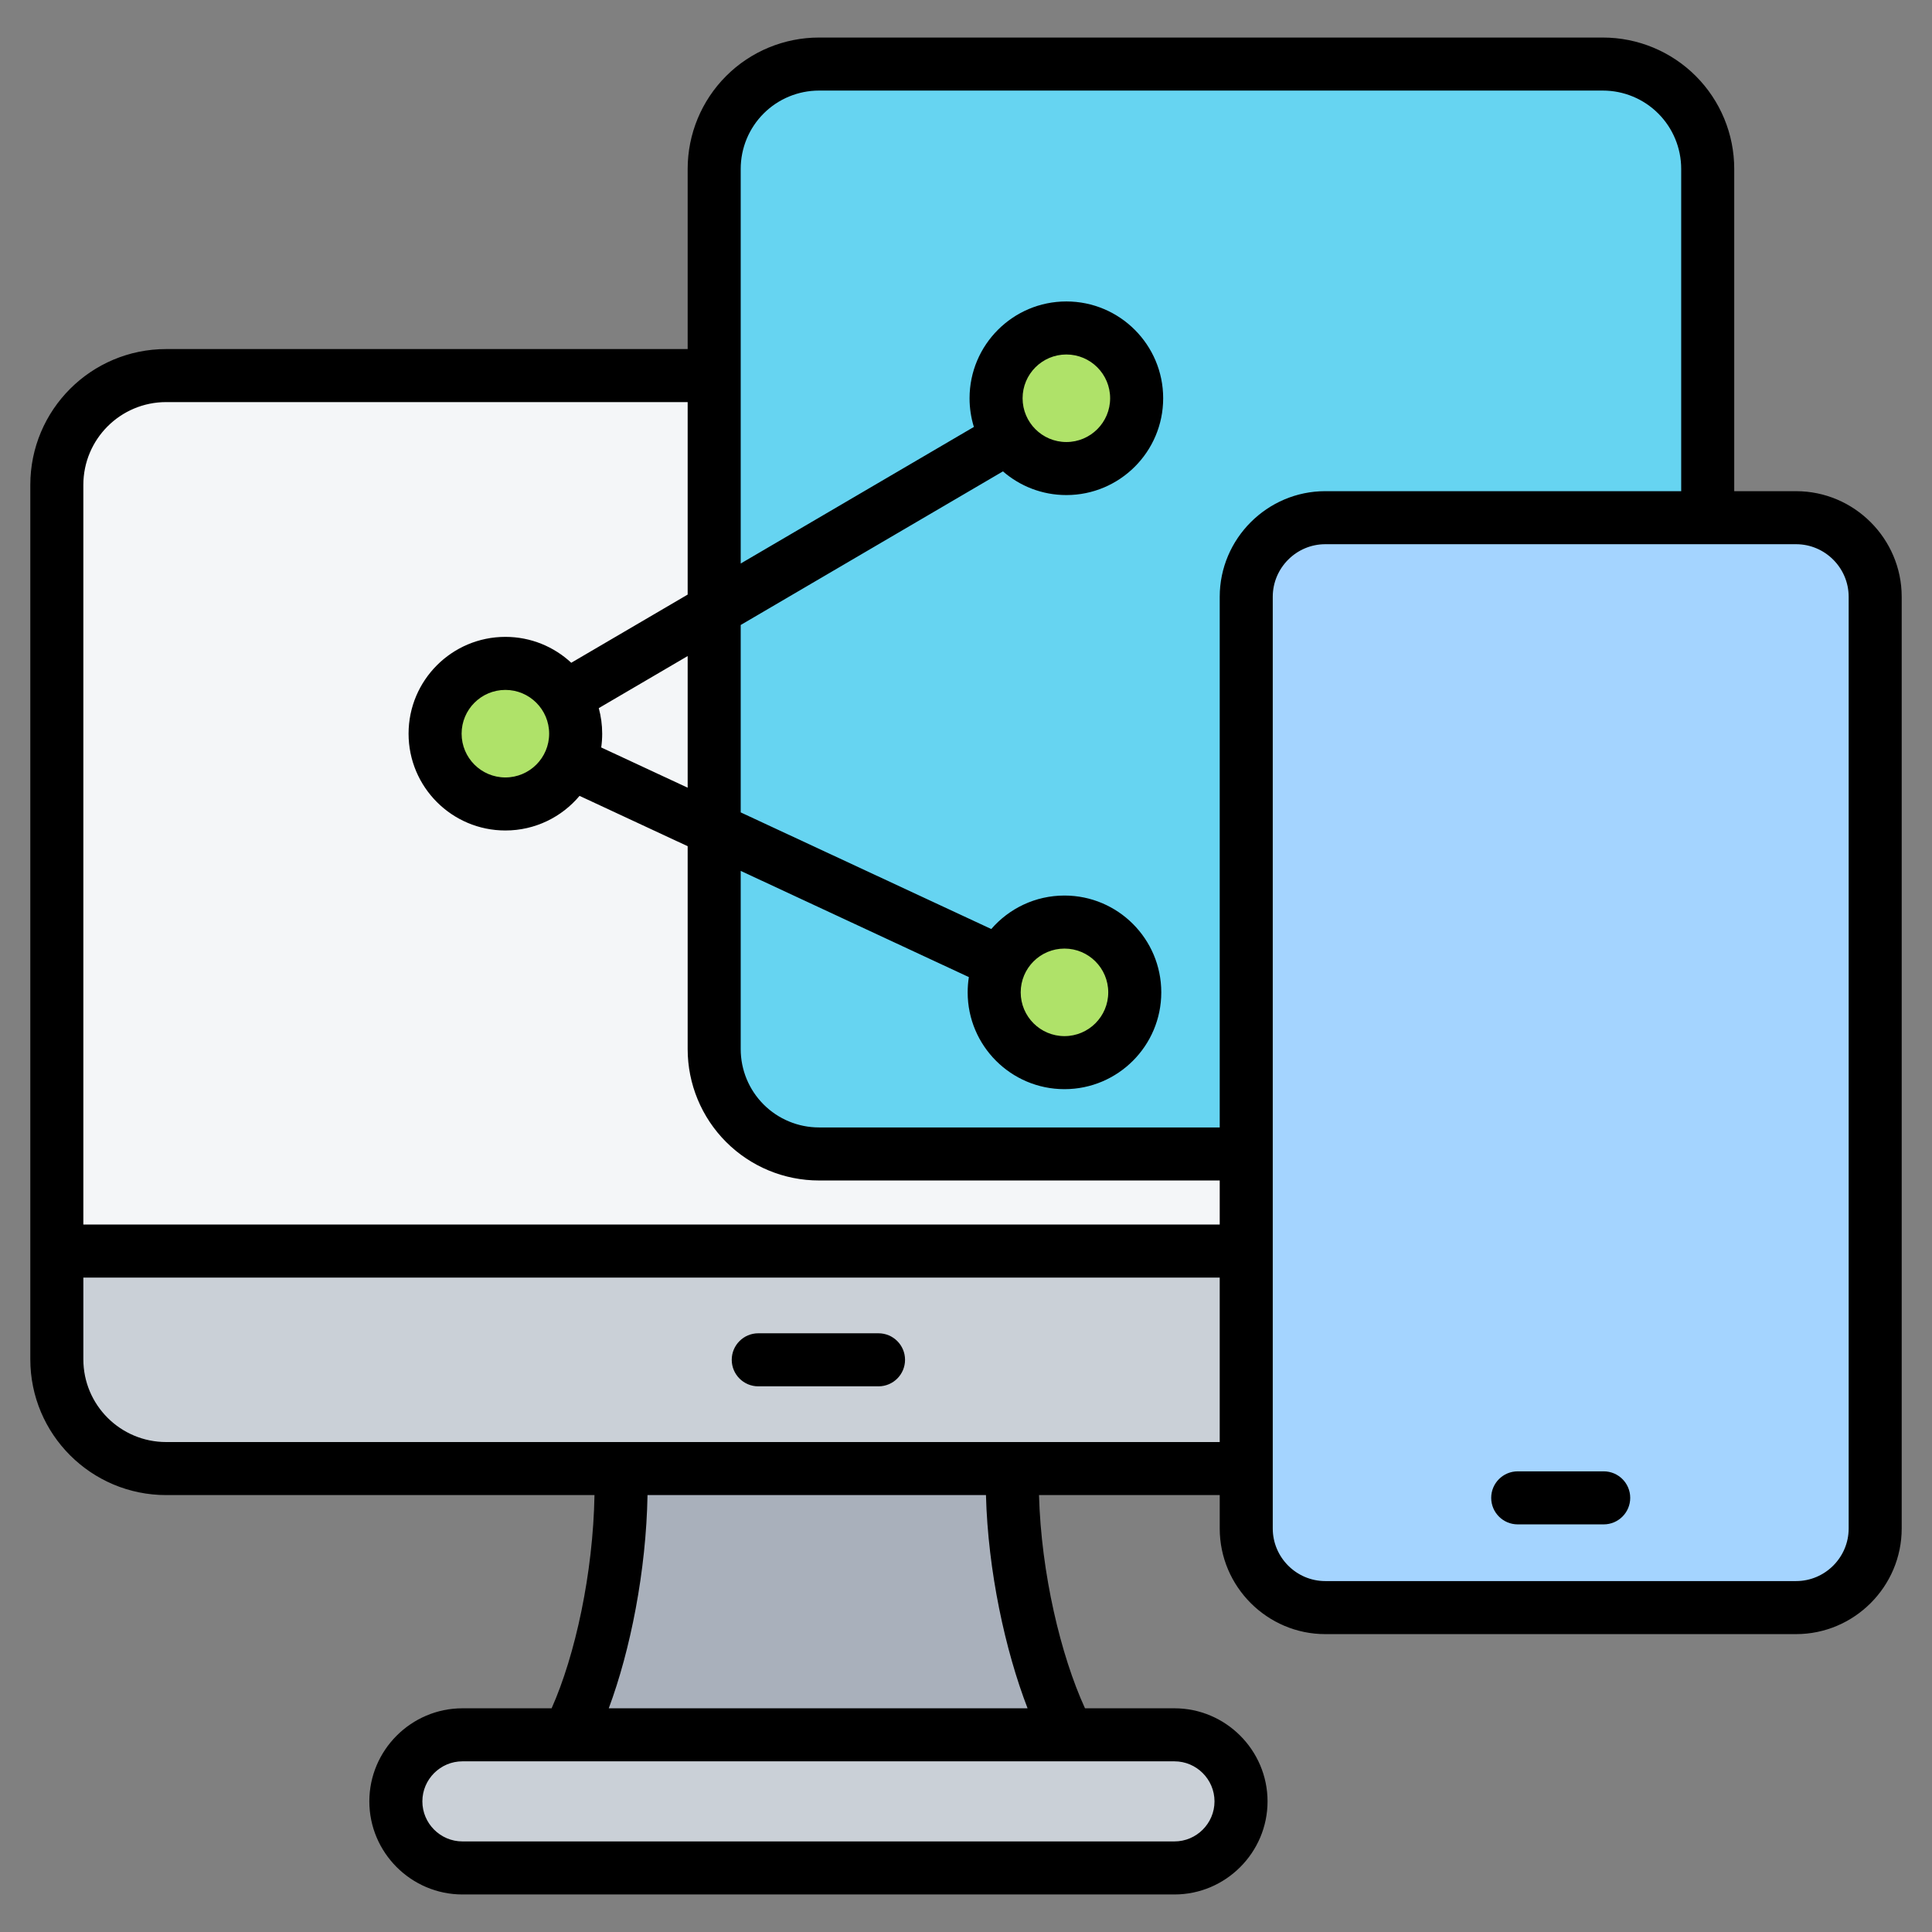
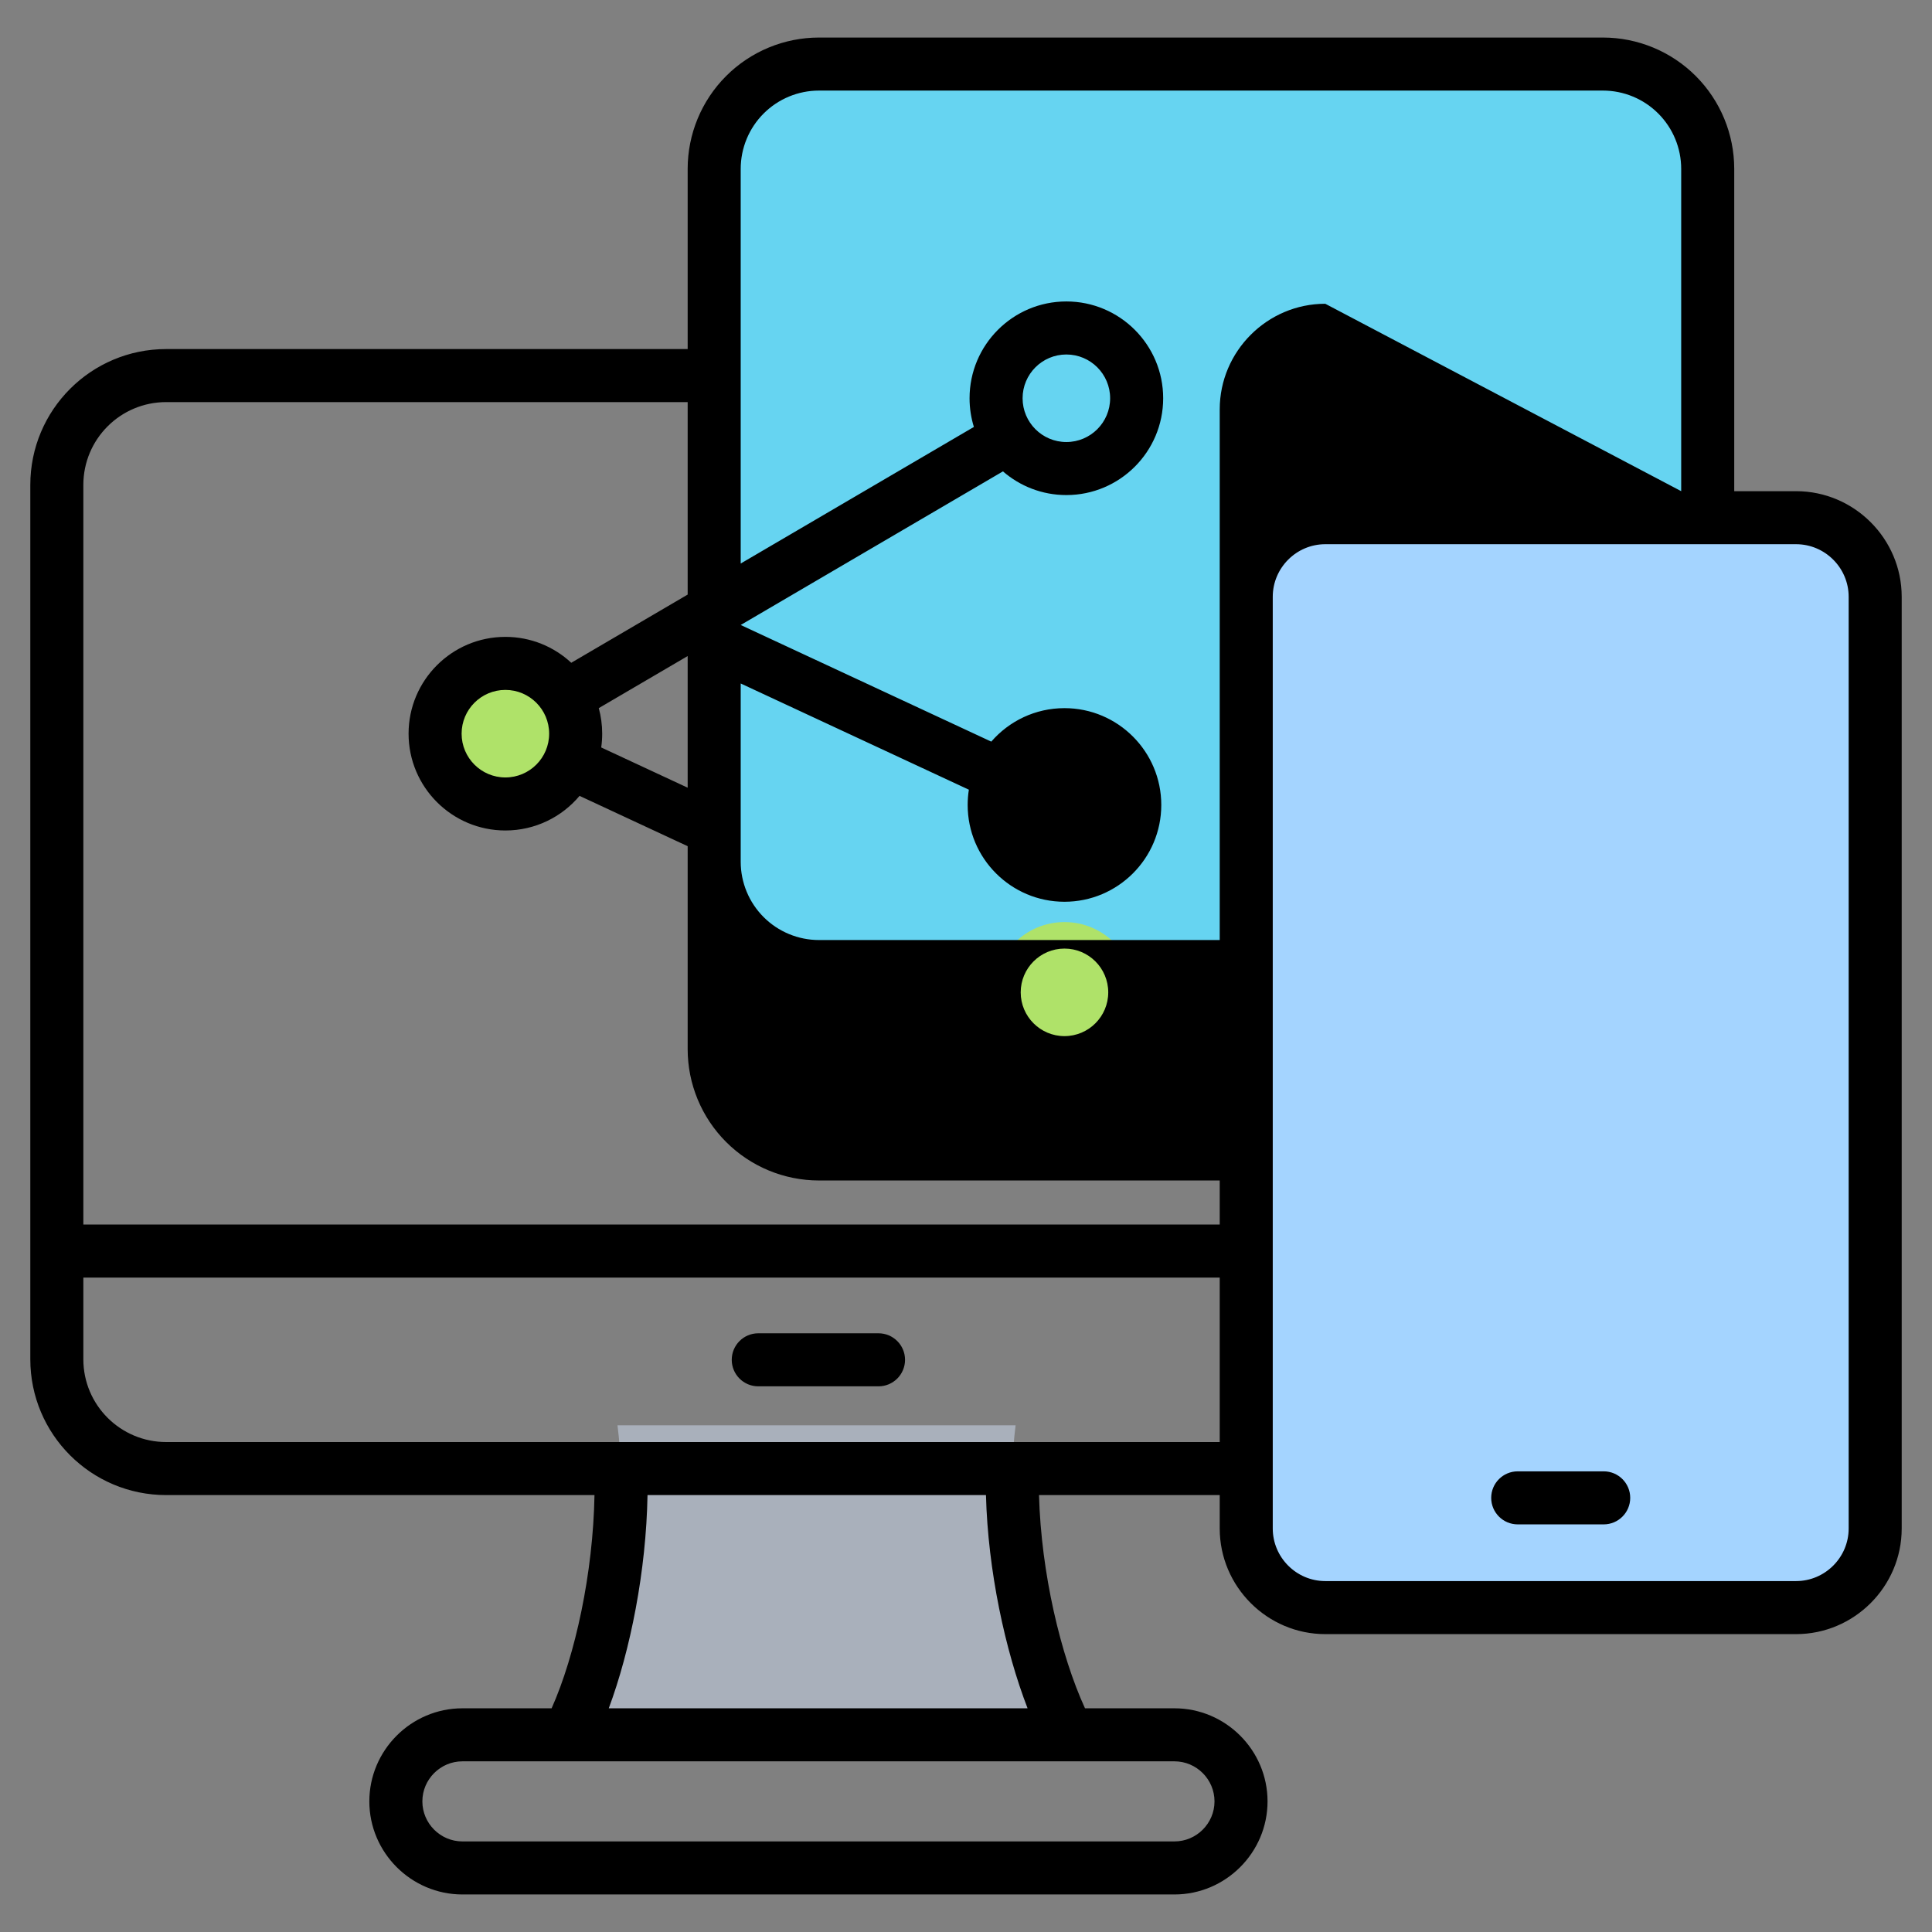
<svg xmlns="http://www.w3.org/2000/svg" clip-rule="evenodd" fill-rule="evenodd" stroke-linejoin="round" stroke-miterlimit="2" viewBox="0 0 510 510">
  <rect x="0" y="0" width="510" height="510" fill="#808080" stroke="none" />
  <g>
    <g>
      <g>
        <path d="m285.332 463.338h-138.573c11.065-15.648 20.23-55.99 16.241-87.096h105.094c-3.966 31.106 6.173 71.448 17.238 87.096z" fill="#a9b0bb" />
-         <path d="m395.864 99.143c11.706 0 21.203 9.498 21.203 21.204v238.467c0 15.933-12.917 28.85-28.849 28.85h-344.345c-15.956 0-28.873-12.917-28.873-28.85v-230.798c0-15.956 12.917-28.873 28.873-28.873z" fill="#f4f6f8" />
        <g fill="#cad0d7">
-           <path d="m417.067 330.249v28.565c0 15.933-12.917 28.85-28.849 28.85h-344.345c-15.956 0-28.873-12.917-28.873-28.85v-28.565z" />
-           <path d="m122.064 457.948h187.963c9.664 0 17.571 7.907 17.571 17.571s-7.907 17.571-17.571 17.571h-187.963c-9.664 0-17.571-7.907-17.571-17.571s7.907-17.571 17.571-17.571z" />
-         </g>
+           </g>
      </g>
      <path d="m450.793 44.583c0-7.339-2.915-14.378-8.105-19.568-5.19-5.189-12.228-8.105-19.567-8.105h-206.923c-7.339 0-14.378 2.916-19.567 8.105-5.19 5.19-8.105 12.229-8.105 19.568v232.362c0 7.339 2.915 14.378 8.105 19.568 5.189 5.189 12.228 8.105 19.567 8.105h206.923c7.339 0 14.377-2.916 19.567-8.105 5.19-5.19 8.105-12.229 8.105-19.568z" fill="#66d4f1" />
      <g>
        <path d="m495 403.485c0 11.485-9.395 20.881-20.881 20.881h-124.281c-11.468 0-20.863-9.396-20.863-20.881v-245.946c0-11.485 9.395-20.881 20.863-20.881h124.281c11.486 0 20.881 9.396 20.881 20.881z" fill="#a4d4ff" />
      </g>
      <g fill="#afe269">
        <circle cx="133.407" cy="193.674" r="18.554" />
-         <circle cx="281.492" cy="105.132" r="18.554" />
        <circle cx="280.993" cy="261.958" r="18.554" />
      </g>
    </g>
-     <path d="m156.929 394.664h-113.056c-19.826 0-35.873-16.053-35.873-35.85v-230.798c0-19.824 16.049-35.873 35.873-35.873h137.653v-47.56c0-9.196 3.653-18.015 10.155-24.517 6.502-6.503 15.321-10.156 24.517-10.156h206.923c9.195 0 18.014 3.653 24.517 10.156 6.502 6.502 10.155 15.321 10.155 24.517v85.075h16.326c15.336 0 27.881 12.545 27.881 27.881v245.946c0 15.335-12.545 27.881-27.881 27.881h-124.281c-15.314 0-27.863-12.544-27.863-27.881v-8.821h-47.706c.569 20.589 5.723 42.289 12.142 56.284h23.616c13.514 0 24.571 11.057 24.571 24.571s-11.057 24.571-24.571 24.571h-187.963c-13.514 0-24.571-11.057-24.571-24.571s11.057-24.571 24.571-24.571h23.547c6.249-14.006 10.953-35.704 11.318-56.284zm24.597-288.521h-137.653c-12.088 0-21.873 9.785-21.873 21.873v195.233h299.975v-11.631h-105.777c-9.196 0-18.015-3.653-24.517-10.156-6.502-6.502-10.155-15.321-10.155-24.517v-53.569l-28.54-13.286c-4.69 5.586-11.723 9.138-19.579 9.138-14.103 0-25.554-11.45-25.554-25.554s11.451-25.554 25.554-25.554c6.715 0 12.828 2.595 17.391 6.836l30.728-17.999zm-159.526 231.106v21.565c0 12.068 9.787 21.85 21.873 21.85h278.102v-43.415zm238.269 57.415h-89.342c-.348 19.996-4.517 40.96-10.229 56.284h110.554c-5.917-15.331-10.457-36.295-10.983-56.284zm183.524-265.006v-85.075c0-5.483-2.178-10.741-6.055-14.618s-9.135-6.055-14.617-6.055h-206.923c-5.483 0-10.741 2.178-14.618 6.055-3.876 3.877-6.054 9.135-6.054 14.618v104.174l61.554-36.056c-.742-2.392-1.142-4.934-1.142-7.569 0-14.104 11.451-25.555 25.554-25.555 14.104 0 25.555 11.451 25.555 25.555s-11.451 25.554-25.555 25.554c-6.401 0-12.255-2.359-16.741-6.254l-69.225 40.55v49.469l66.145 30.79c4.687-5.412 11.608-8.838 19.322-8.838 14.104 0 25.555 11.451 25.555 25.555 0 14.103-11.451 25.554-25.555 25.554-14.103 0-25.554-11.451-25.554-25.554 0-1.371.108-2.716.316-4.028l-60.229-28.037v47.052c0 5.483 2.178 10.741 6.054 14.618 3.877 3.877 9.135 6.055 14.618 6.055h105.777v-140.079c0-15.337 12.549-27.881 27.863-27.881zm-107.818 27.881v245.946c0 7.633 6.241 13.881 13.863 13.881h124.281c7.635 0 13.881-6.246 13.881-13.881v-245.946c0-7.635-6.246-13.881-13.881-13.881h-124.281c-7.622 0-13.863 6.248-13.863 13.881zm-177.27 39.771 22.821 10.624v-34.752l-23.466 13.745c.588 2.15.902 4.412.902 6.747 0 1.234-.088 2.448-.257 3.636zm-25.298-15.19c-6.377 0-11.554 5.177-11.554 11.554s5.177 11.554 11.554 11.554 11.555-5.177 11.555-11.554-5.178-11.554-11.555-11.554zm148.085-88.543c-6.377 0-11.554 5.178-11.554 11.555s5.177 11.554 11.554 11.554 11.555-5.177 11.555-11.554-5.178-11.555-11.555-11.555zm-.499 156.826c-6.377 0-11.554 5.178-11.554 11.555s5.177 11.554 11.554 11.554 11.555-5.177 11.555-11.554-5.178-11.555-11.555-11.555zm-158.929 214.545c-5.814 0-10.571 4.757-10.571 10.571s4.757 10.571 10.571 10.571h187.963c5.814 0 10.571-4.757 10.571-10.571s-4.757-10.571-10.571-10.571zm78.096-98.992c-3.863 0-7-3.136-7-7 0-3.863 3.137-7 7-7h31.747c3.863 0 7 3.137 7 7 0 3.864-3.137 7-7 7zm200.478 36.442c-3.863 0-7-3.137-7-7 0-3.864 3.137-7 7-7h22.699c3.863 0 7 3.136 7 7 0 3.863-3.137 7-7 7z" />
+     <path d="m156.929 394.664h-113.056c-19.826 0-35.873-16.053-35.873-35.85v-230.798c0-19.824 16.049-35.873 35.873-35.873h137.653v-47.56c0-9.196 3.653-18.015 10.155-24.517 6.502-6.503 15.321-10.156 24.517-10.156h206.923c9.195 0 18.014 3.653 24.517 10.156 6.502 6.502 10.155 15.321 10.155 24.517v85.075h16.326c15.336 0 27.881 12.545 27.881 27.881v245.946c0 15.335-12.545 27.881-27.881 27.881h-124.281c-15.314 0-27.863-12.544-27.863-27.881v-8.821h-47.706c.569 20.589 5.723 42.289 12.142 56.284h23.616c13.514 0 24.571 11.057 24.571 24.571s-11.057 24.571-24.571 24.571h-187.963c-13.514 0-24.571-11.057-24.571-24.571s11.057-24.571 24.571-24.571h23.547c6.249-14.006 10.953-35.704 11.318-56.284zm24.597-288.521h-137.653c-12.088 0-21.873 9.785-21.873 21.873v195.233h299.975v-11.631h-105.777c-9.196 0-18.015-3.653-24.517-10.156-6.502-6.502-10.155-15.321-10.155-24.517v-53.569l-28.54-13.286c-4.69 5.586-11.723 9.138-19.579 9.138-14.103 0-25.554-11.45-25.554-25.554s11.451-25.554 25.554-25.554c6.715 0 12.828 2.595 17.391 6.836l30.728-17.999zm-159.526 231.106v21.565c0 12.068 9.787 21.85 21.873 21.85h278.102v-43.415zm238.269 57.415h-89.342c-.348 19.996-4.517 40.96-10.229 56.284h110.554c-5.917-15.331-10.457-36.295-10.983-56.284zm183.524-265.006v-85.075c0-5.483-2.178-10.741-6.055-14.618s-9.135-6.055-14.617-6.055h-206.923c-5.483 0-10.741 2.178-14.618 6.055-3.876 3.877-6.054 9.135-6.054 14.618v104.174l61.554-36.056c-.742-2.392-1.142-4.934-1.142-7.569 0-14.104 11.451-25.555 25.554-25.555 14.104 0 25.555 11.451 25.555 25.555s-11.451 25.554-25.555 25.554c-6.401 0-12.255-2.359-16.741-6.254l-69.225 40.55l66.145 30.79c4.687-5.412 11.608-8.838 19.322-8.838 14.104 0 25.555 11.451 25.555 25.555 0 14.103-11.451 25.554-25.555 25.554-14.103 0-25.554-11.451-25.554-25.554 0-1.371.108-2.716.316-4.028l-60.229-28.037v47.052c0 5.483 2.178 10.741 6.054 14.618 3.877 3.877 9.135 6.055 14.618 6.055h105.777v-140.079c0-15.337 12.549-27.881 27.863-27.881zm-107.818 27.881v245.946c0 7.633 6.241 13.881 13.863 13.881h124.281c7.635 0 13.881-6.246 13.881-13.881v-245.946c0-7.635-6.246-13.881-13.881-13.881h-124.281c-7.622 0-13.863 6.248-13.863 13.881zm-177.27 39.771 22.821 10.624v-34.752l-23.466 13.745c.588 2.15.902 4.412.902 6.747 0 1.234-.088 2.448-.257 3.636zm-25.298-15.19c-6.377 0-11.554 5.177-11.554 11.554s5.177 11.554 11.554 11.554 11.555-5.177 11.555-11.554-5.178-11.554-11.555-11.554zm148.085-88.543c-6.377 0-11.554 5.178-11.554 11.555s5.177 11.554 11.554 11.554 11.555-5.177 11.555-11.554-5.178-11.555-11.555-11.555zm-.499 156.826c-6.377 0-11.554 5.178-11.554 11.555s5.177 11.554 11.554 11.554 11.555-5.177 11.555-11.554-5.178-11.555-11.555-11.555zm-158.929 214.545c-5.814 0-10.571 4.757-10.571 10.571s4.757 10.571 10.571 10.571h187.963c5.814 0 10.571-4.757 10.571-10.571s-4.757-10.571-10.571-10.571zm78.096-98.992c-3.863 0-7-3.136-7-7 0-3.863 3.137-7 7-7h31.747c3.863 0 7 3.137 7 7 0 3.864-3.137 7-7 7zm200.478 36.442c-3.863 0-7-3.137-7-7 0-3.864 3.137-7 7-7h22.699c3.863 0 7 3.136 7 7 0 3.863-3.137 7-7 7z" />
  </g>
</svg>